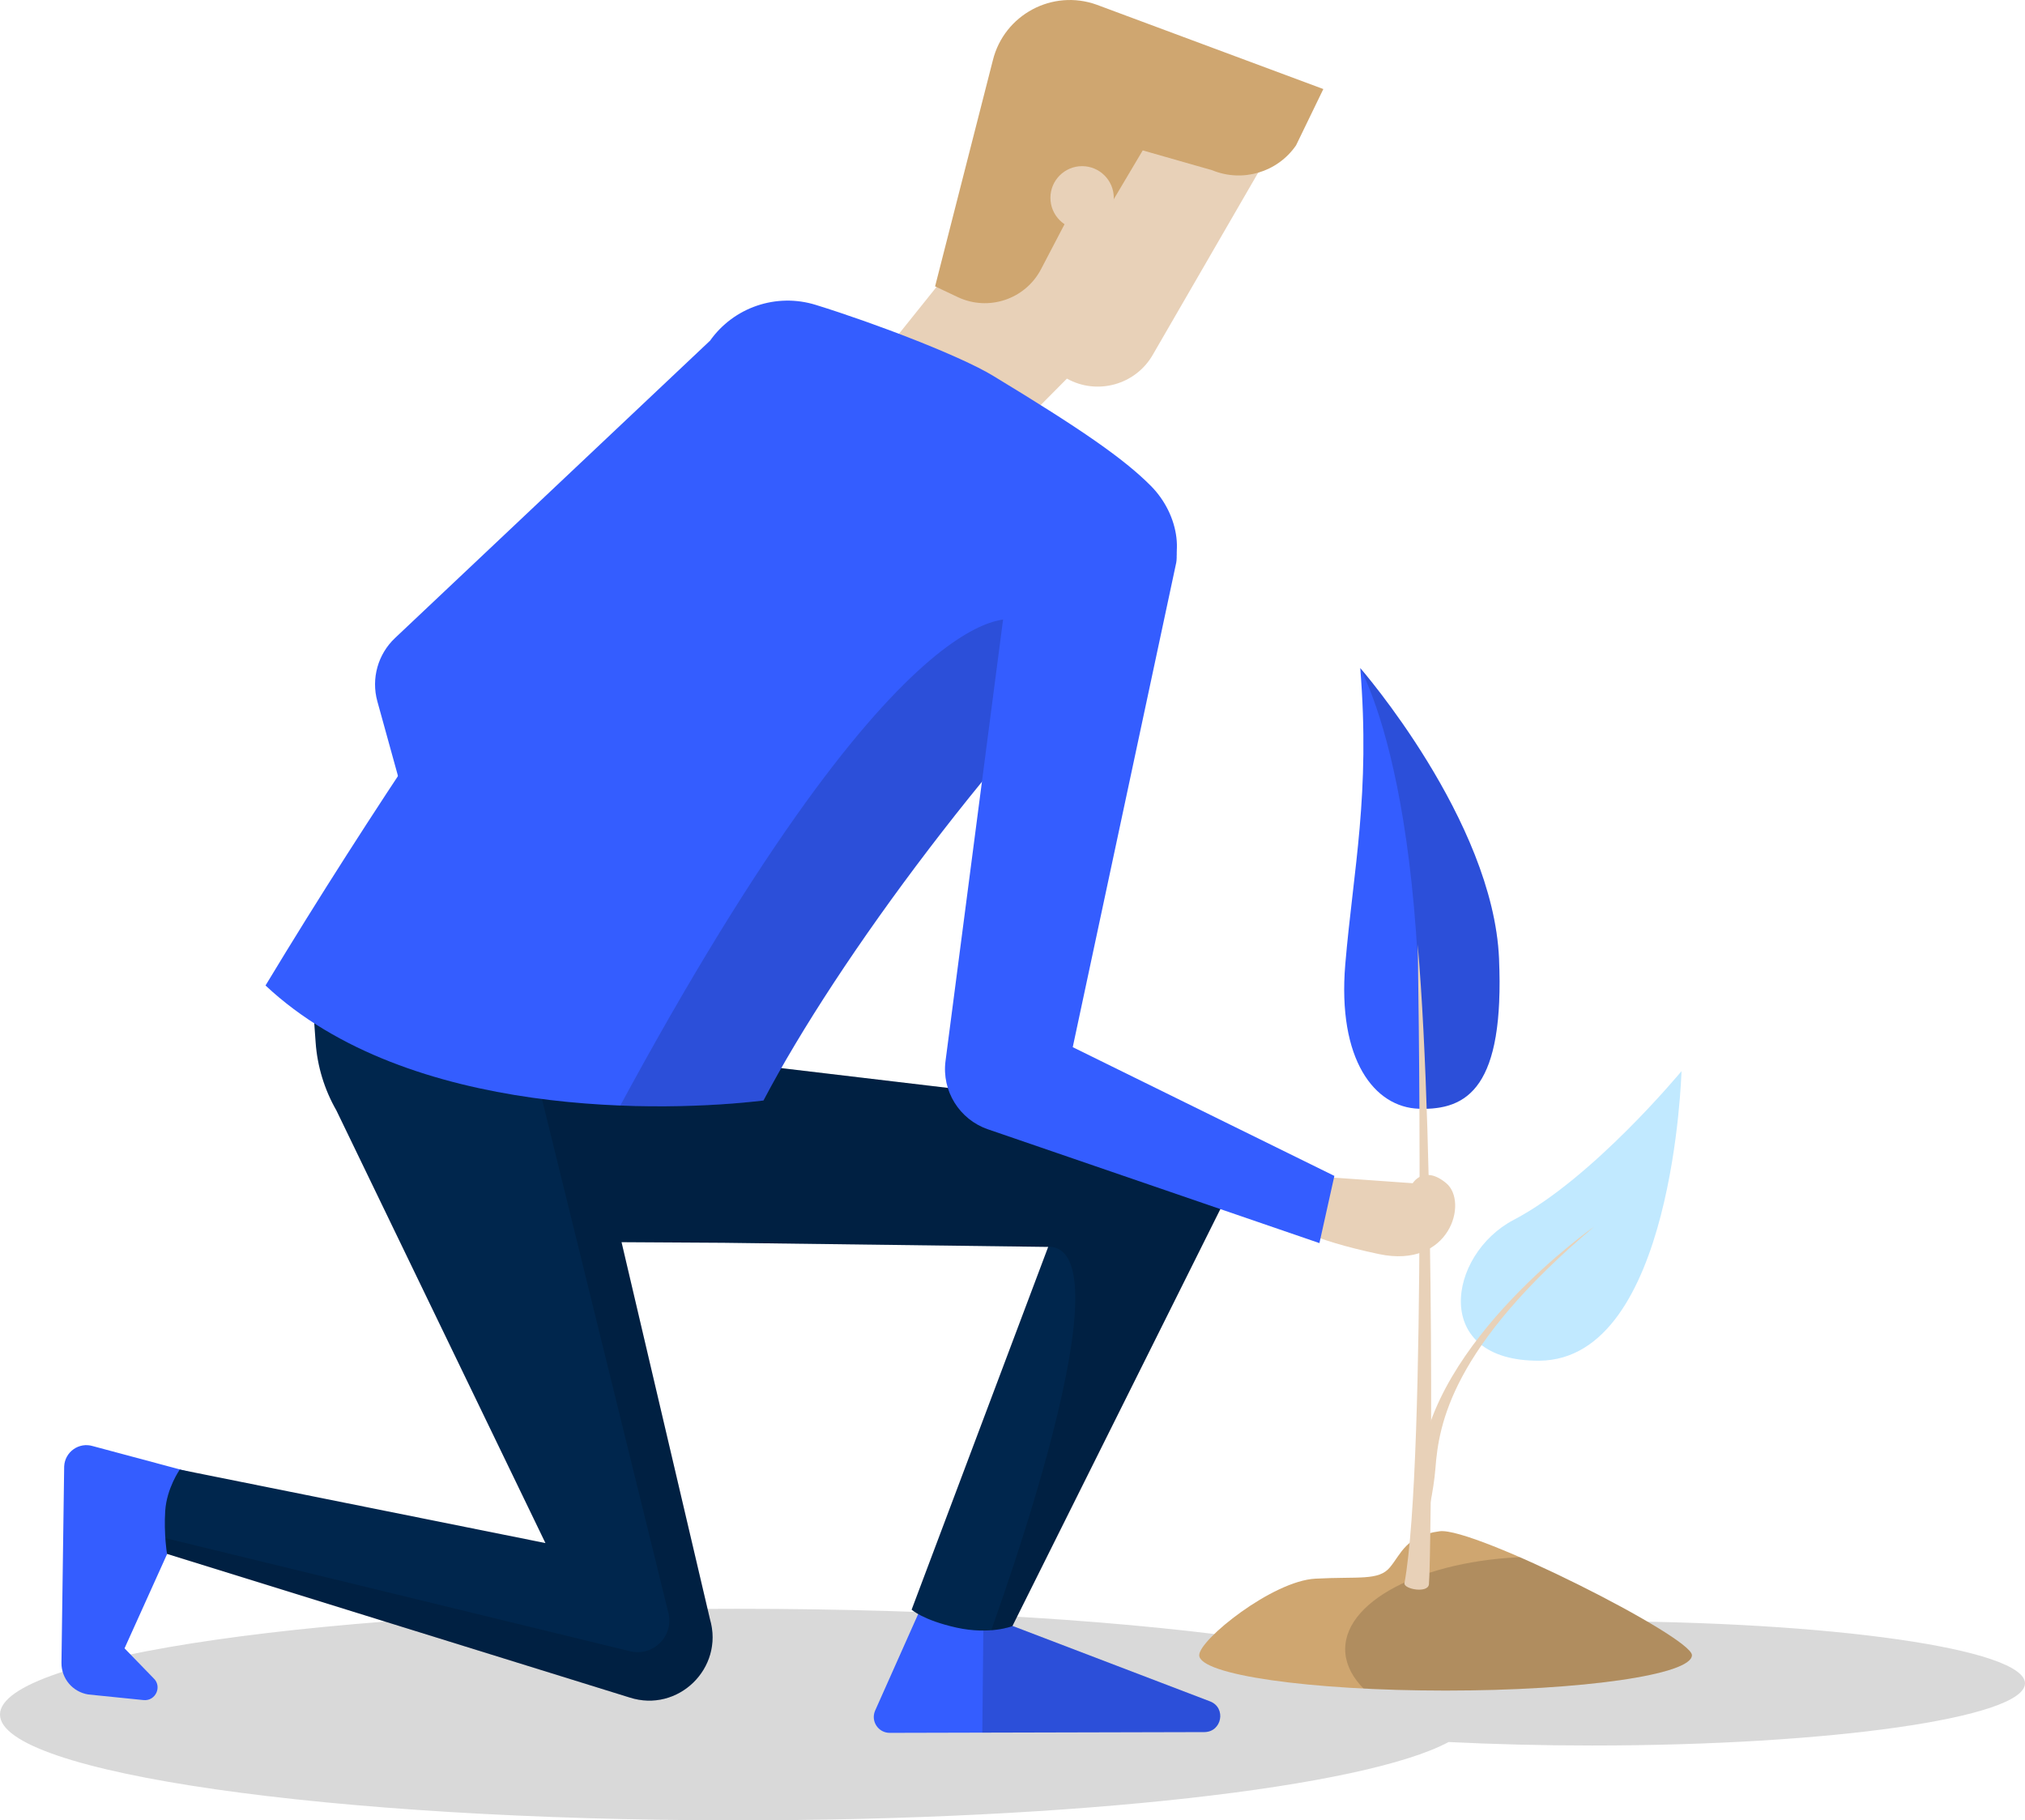
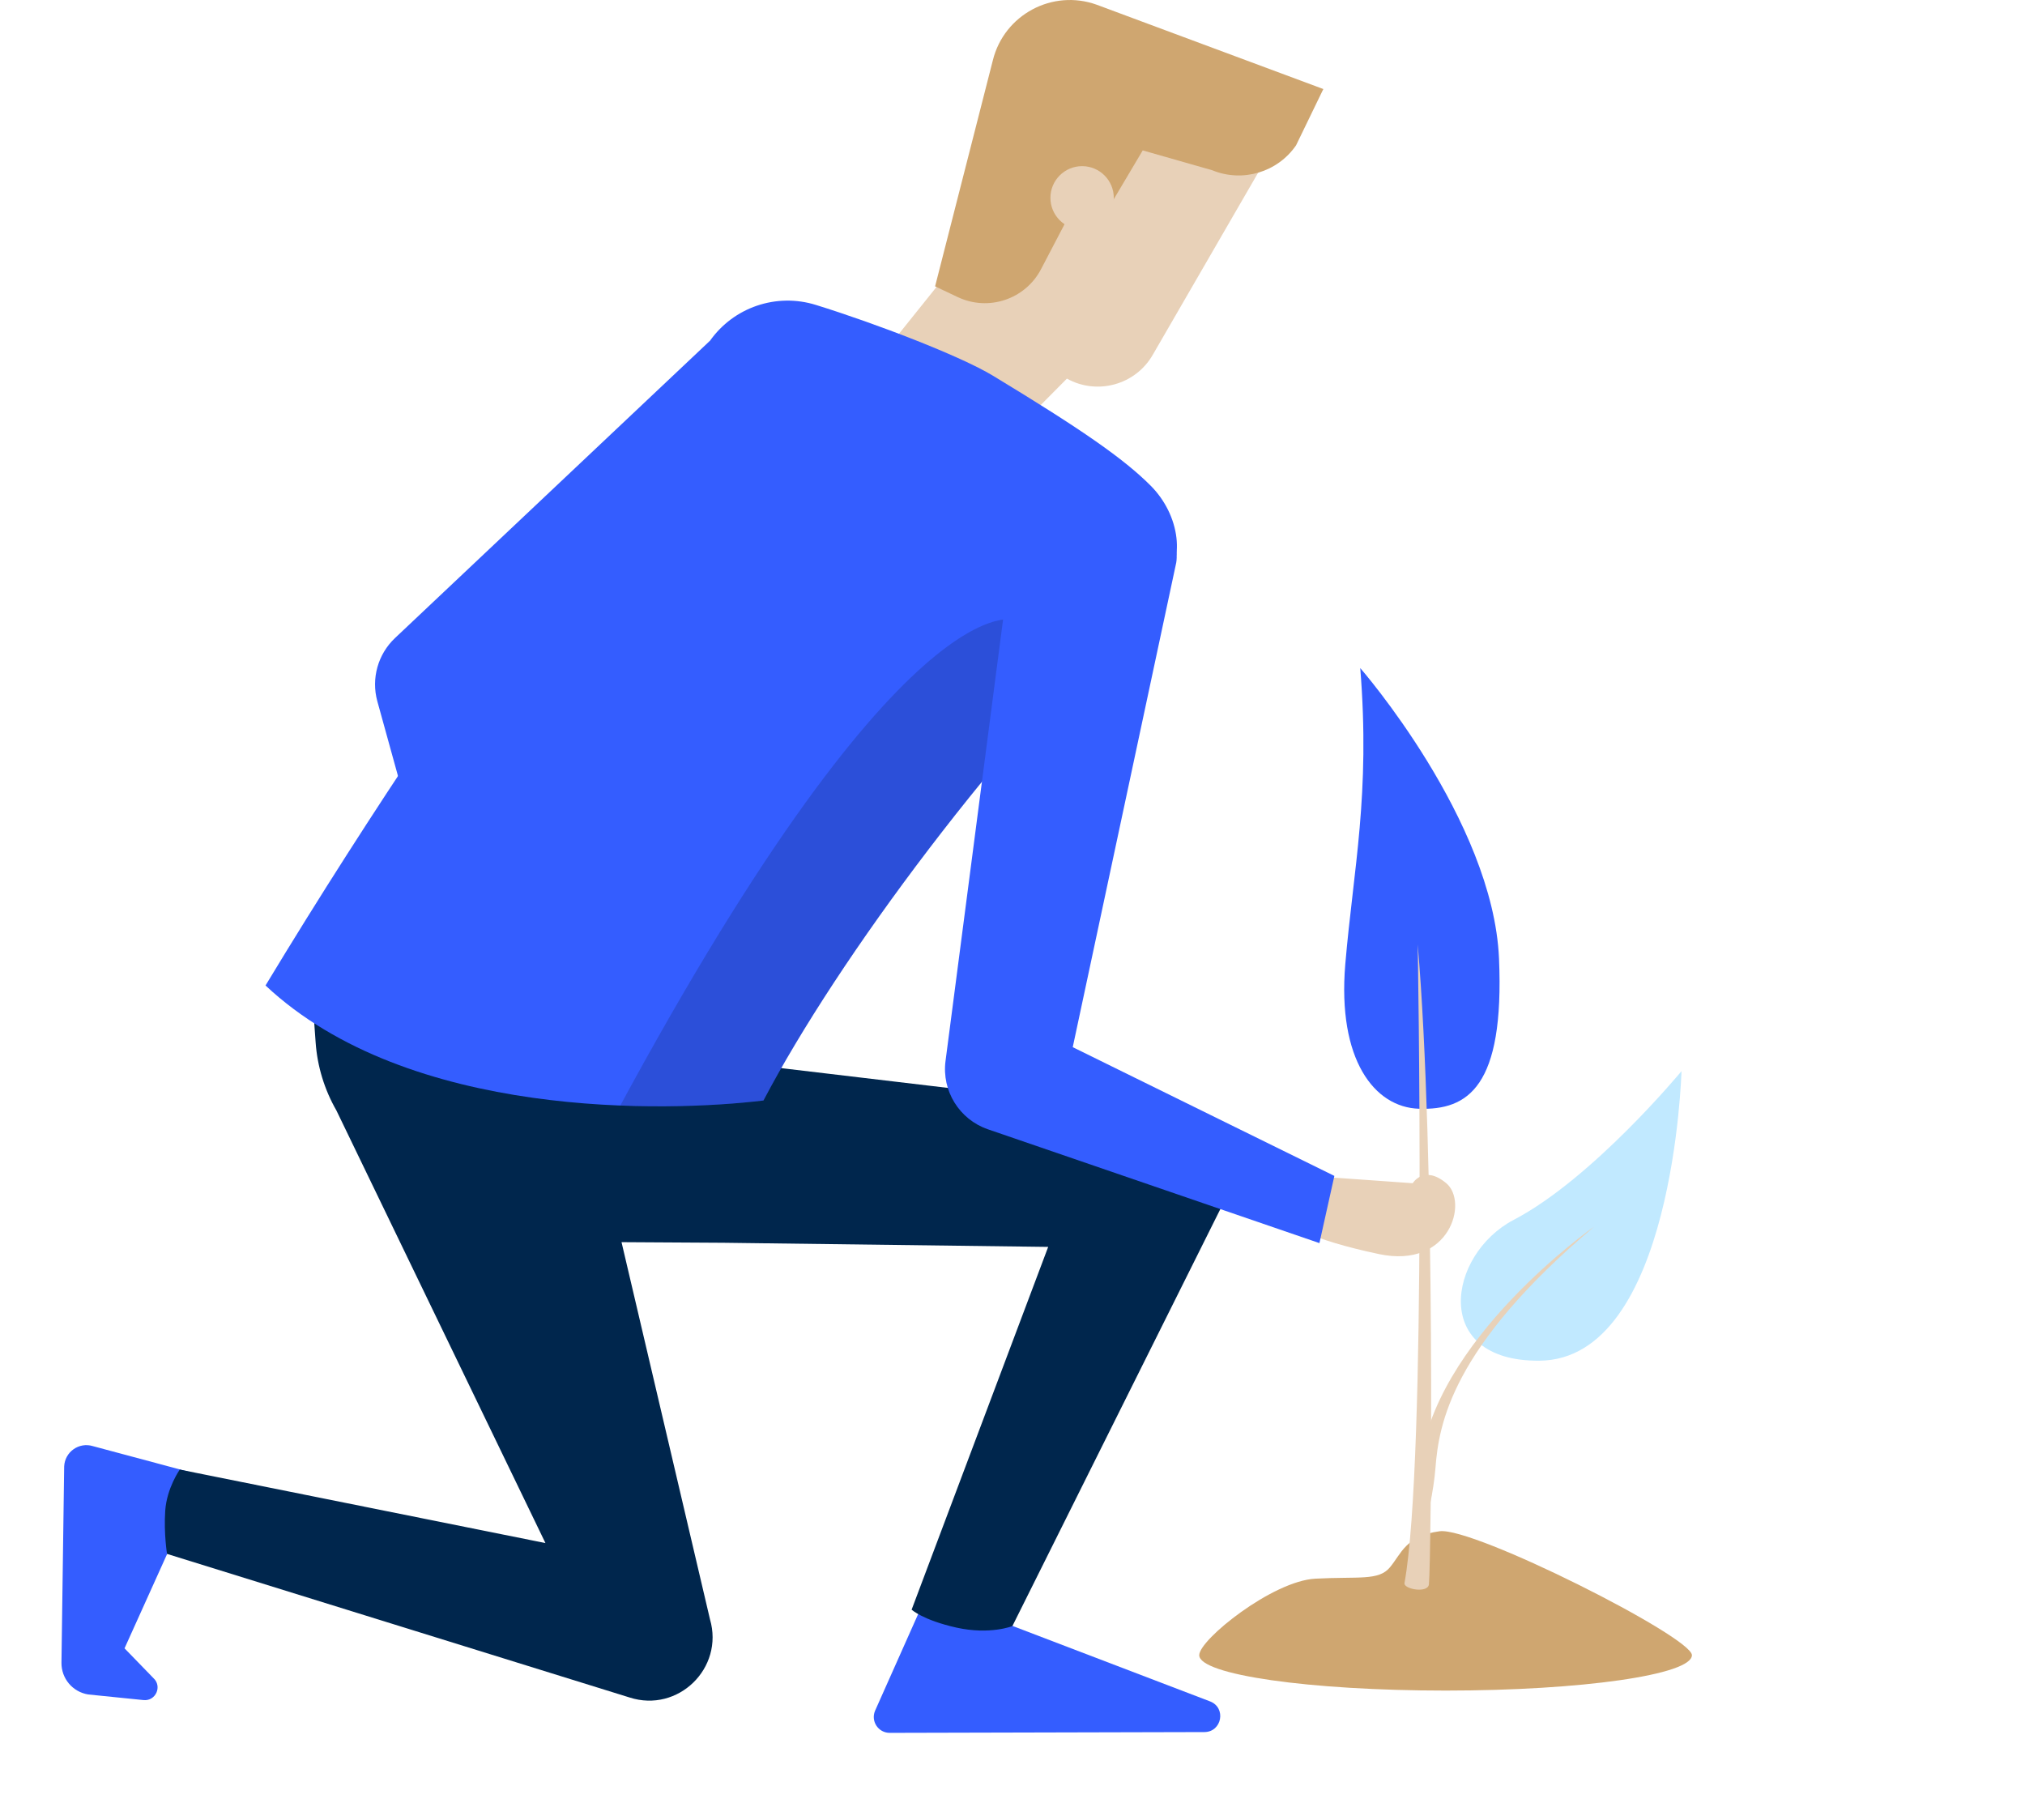
<svg xmlns="http://www.w3.org/2000/svg" xmlns:xlink="http://www.w3.org/1999/xlink" version="1.1" id="Illustrations_on_White" x="0px" y="0px" width="189.998px" height="170.801px" viewBox="204.441 341.531 189.998 170.801" enable-background="new 204.441 341.531 189.998 170.801" xml:space="preserve">
  <g>
    <path fill="#345DFF" d="M271.048,373.509l-29.55,27.894c-1.6,1.515-2.238,3.791-1.656,5.918l6.124,22.155L271.048,373.509z" />
    <g>
      <g>
        <path id="XMLID_262_" fill="#345DFF" d="M332.068,404.216c0,0,12.465,14.291,13.02,27.254     c0.518,12.061-2.926,14.243-7.518,14.094c-4.158-0.132-7.658-4.581-6.906-13.559     C331.428,423.032,333.027,416.089,332.068,404.216z" />
      </g>
      <g>
        <g>
          <g>
            <defs>
              <path id="SVGID_1_" d="M332.068,404.216c0,0,12.465,14.291,13.02,27.254c0.518,12.061-2.926,14.243-7.518,14.094        c-4.158-0.132-7.658-4.581-6.906-13.559C331.428,423.032,333.027,416.089,332.068,404.216z" />
            </defs>
            <clipPath id="SVGID_2_">
              <use xlink:href="#SVGID_1_" overflow="visible" />
            </clipPath>
-             <path opacity="0.15" clip-path="url(#SVGID_2_)" enable-background="new    " d="M331.004,402.4c0,0,7.217,8.899,6.727,43.219       l7.658-0.329l3.049-12.428l-8.516-26.286L331.004,402.4z" />
          </g>
        </g>
      </g>
    </g>
    <g opacity="0.15">
      <g>
-         <path d="M353.789,493.646c-11.957,0-22.711,0.743-30.143,1.92c-12.598-1.899-30.358-3.084-50.059-3.084     c-38.188,0-69.146,4.438-69.146,9.924c0,5.484,30.961,9.927,69.146,9.927c31.977,0,58.875-3.116,66.775-7.349     c4.205,0.208,8.723,0.328,13.426,0.328c22.447,0,40.65-2.614,40.65-5.833C394.439,496.261,376.236,493.646,353.789,493.646z" />
-       </g>
+         </g>
    </g>
    <g>
      <g>
        <path id="XMLID_248_" fill="#345DFF" d="M291.124,491.775l-4.581,10.281c-0.415,0.987,0.311,2.069,1.373,2.069l29.531-0.074     c1.646-0.01,2.07-2.287,0.527-2.879l-19.852-7.584L291.124,491.775z" />
      </g>
      <g>
        <g>
          <g>
            <defs>
-               <path id="SVGID_3_" d="M291.124,491.775l-4.581,10.281c-0.415,0.987,0.311,2.069,1.373,2.069l29.531-0.074        c1.646-0.01,2.07-2.287,0.527-2.879l-19.852-7.584L291.124,491.775z" />
-             </defs>
+               </defs>
            <clipPath id="SVGID_4_">
              <use xlink:href="#SVGID_3_" overflow="visible" />
            </clipPath>
            <polygon opacity="0.15" clip-path="url(#SVGID_4_)" enable-background="new    " points="296.723,492.547 296.581,506.781        319.648,506.225 320.955,494.494      " />
          </g>
        </g>
      </g>
    </g>
    <g>
      <g>
        <path id="XMLID_244_" fill="#CFA670" d="M363.188,496.836c0,1.835-10.348,3.321-23.115,3.321     c-12.766,0-23.113-1.486-23.113-3.321c0-1.459,6.877-6.971,10.902-7.179c4.027-0.217,5.938,0.218,6.99-1.063     c1.063-1.27,1.486-2.964,4.666-3.386C342.688,484.784,363.188,495.123,363.188,496.836z" />
      </g>
      <g>
        <g>
          <g>
            <defs>
-               <path id="SVGID_5_" d="M363.188,496.836c0,1.835-10.348,3.321-23.115,3.321c-12.766,0-23.113-1.486-23.113-3.321        c0-1.459,6.877-6.971,10.902-7.179c4.027-0.217,5.938,0.218,6.99-1.063c1.063-1.27,1.486-2.964,4.666-3.386        C342.688,484.784,363.188,495.123,363.188,496.836z" />
-             </defs>
+               </defs>
            <clipPath id="SVGID_6_">
              <use xlink:href="#SVGID_5_" overflow="visible" />
            </clipPath>
            <g opacity="0.15" clip-path="url(#SVGID_6_)">
              <g>
                <path d="M348.719,487.606c-9.973,0-18.064,3.877-18.064,8.664c0,4.788,8.082,8.665,18.064,8.665         c9.98,0,18.063-3.877,18.063-8.665C366.781,491.483,358.691,487.606,348.719,487.606z" />
              </g>
            </g>
          </g>
        </g>
      </g>
    </g>
    <path fill="#E8D1B8" d="M337.457,430.144c0,0,0.875,48.281-1.24,59.938c-0.076,0.556,2.199,0.98,2.295,0.104   C338.727,488.068,339.15,449.637,337.457,430.144z" />
    <g>
      <g>
        <path id="XMLID_247_" fill="#345DFF" d="M222.146,479.63l-8.994-2.41c-1.299-0.396-2.625,0.538-2.69,1.901l-0.254,18.421     c-0.019,1.478,1.044,2.746,2.513,2.981l5.193,0.527c1.139,0.11,1.768-1.289,0.922-2.063l-2.71-2.793l4.205-9.314L222.146,479.63z     " />
      </g>
    </g>
    <g>
      <g>
        <path id="XMLID_246_" fill="#00264D" d="M233.596,432.957l0.461,6.398c0.16,2.238,0.828,4.422,1.946,6.367l19.615,40.595     l-34.31-6.896c0,0-1.225,1.741-1.365,3.875c-0.141,2.128,0.17,4.037,0.17,4.037l43.398,13.473     c4.553,1.468,8.881-2.758,7.545-7.339l-8.299-35.384l9.569,0.057l30.462,0.387l-12.813,34.038c0,0,1.053,0.978,4.205,1.684     c3.15,0.696,5.248-0.141,5.248-0.141l19.598-39.299c1.9-3.583-0.254-7.976-4.252-8.661l-40.199-4.771L233.596,432.957z" />
      </g>
      <g>
        <g>
          <g>
            <defs>
              <path id="SVGID_7_" d="M233.596,432.957l0.461,6.398c0.16,2.238,0.828,4.422,1.946,6.367l19.615,40.595l-34.31-6.896        c0,0-1.225,1.741-1.365,3.875c-0.141,2.128,0.17,4.037,0.17,4.037l43.398,13.473c4.553,1.468,8.881-2.758,7.545-7.339        l-8.299-35.384l9.569,0.057l30.462,0.387l-12.813,34.038c0,0,1.053,0.978,4.205,1.684c3.15,0.696,5.248-0.141,5.248-0.141        l19.598-39.299c1.9-3.583-0.254-7.976-4.252-8.661l-40.199-4.771L233.596,432.957z" />
            </defs>
            <clipPath id="SVGID_8_">
              <use xlink:href="#SVGID_7_" overflow="visible" />
            </clipPath>
-             <path opacity="0.15" clip-path="url(#SVGID_8_)" enable-background="new    " d="M254.246,440.409l12.917,52.494       c0.508,2.173-1.468,4.102-3.632,3.556L218.506,485.5l3.029,9.737l53.248,11.355c0,0,21.347-48.084,28.008-48.084       c8.27,0-6.294,38.589-6.294,38.589l6.96-1.482l24.207-53.25L254.246,440.409z" />
          </g>
        </g>
      </g>
    </g>
    <path fill="#E8D1B8" d="M327.184,451.857l9.805,0.695c0,0,1.053-1.751,3.15,0c2.096,1.751,0.348,8.054-6.305,6.652   c-6.65-1.402-8.398-2.805-8.398-2.805L327.184,451.857z" />
    <path fill="#E8D1B8" d="M322.838,357.13l-10.229,17.679c-1.617,2.832-5.219,3.828-8.063,2.248l-7.008,7.065l-9.671-10.124   l6.651-8.297l7.611-19.117L322.838,357.13z" />
    <path fill="#CFA670" d="M328.605,349.886l-21.262-7.911c-4.15-1.496-8.686,0.932-9.746,5.211l-5.42,21.215l2.127,1.007   c2.887,1.364,6.34,0.206,7.816-2.625l4.168-7.97l2.221,2.137l3.15-5.307l6.521,1.862c2.84,1.167,6.115,0.198,7.863-2.333   L328.605,349.886z" />
    <circle fill="#E8D1B8" cx="305.971" cy="360.094" r="2.973" />
    <g>
      <g>
        <path id="XMLID_245_" fill="#345DFF" d="M297.587,376.773c8.438,5.108,12.306,7.818,14.808,10.32     c2.748,2.748,3.396,7.131,0.971,9.445c-15.336,14.705-30.293,34.951-37.293,48.253c-8.975,1.081-33.266,1.824-46.719-10.792     c20.283-33.604,41.694-60.482,41.694-60.482c2.229-3.16,6.238-4.524,9.937-3.377     C286.637,371.891,294.559,374.939,297.587,376.773z" />
      </g>
      <g>
        <g>
          <g>
            <defs>
              <path id="SVGID_9_" d="M297.587,376.773c8.438,5.108,12.306,7.818,14.808,10.32c2.748,2.748,3.396,7.131,0.971,9.445        c-15.336,14.705-30.293,34.951-37.293,48.253c-8.975,1.081-33.266,1.824-46.719-10.792        c20.283-33.604,41.694-60.482,41.694-60.482c2.229-3.16,6.238-4.524,9.937-3.377        C286.637,371.891,294.559,374.939,297.587,376.773z" />
            </defs>
            <clipPath id="SVGID_10_">
              <use xlink:href="#SVGID_9_" overflow="visible" />
            </clipPath>
            <path opacity="0.15" clip-path="url(#SVGID_10_)" enable-background="new    " d="M299.91,399.729       c0,0-10.536-4.797-38.909,48.593l21.224-1.864l26.813-50.266L299.91,399.729z" />
          </g>
        </g>
      </g>
    </g>
    <path fill="#C1E9FF" d="M362.209,442.037c0,0-8.324,10.074-15.738,13.951c-6.229,3.255-7.799,13.303,2.408,13.217   C361.475,469.103,362.209,442.037,362.209,442.037z" />
    <path fill="#E8D1B8" d="M354.025,456.618c0,0-15.316,10.697-16.369,22.768c-1.055,12.062,1.156,3.988,1.467-0.104   C339.441,475.188,340.59,467.945,354.025,456.618z" />
    <path fill="#345DFF" d="M298.838,397.499l-5.682,43.586c-0.367,2.803,1.299,5.484,3.971,6.405l31.111,10.681l1.402-6.305   l-24.547-12.08l9.711-45.468c0,0,0.996-5.014-6.512-5.569C299.533,388.102,298.838,397.499,298.838,397.499z" />
  </g>
</svg>